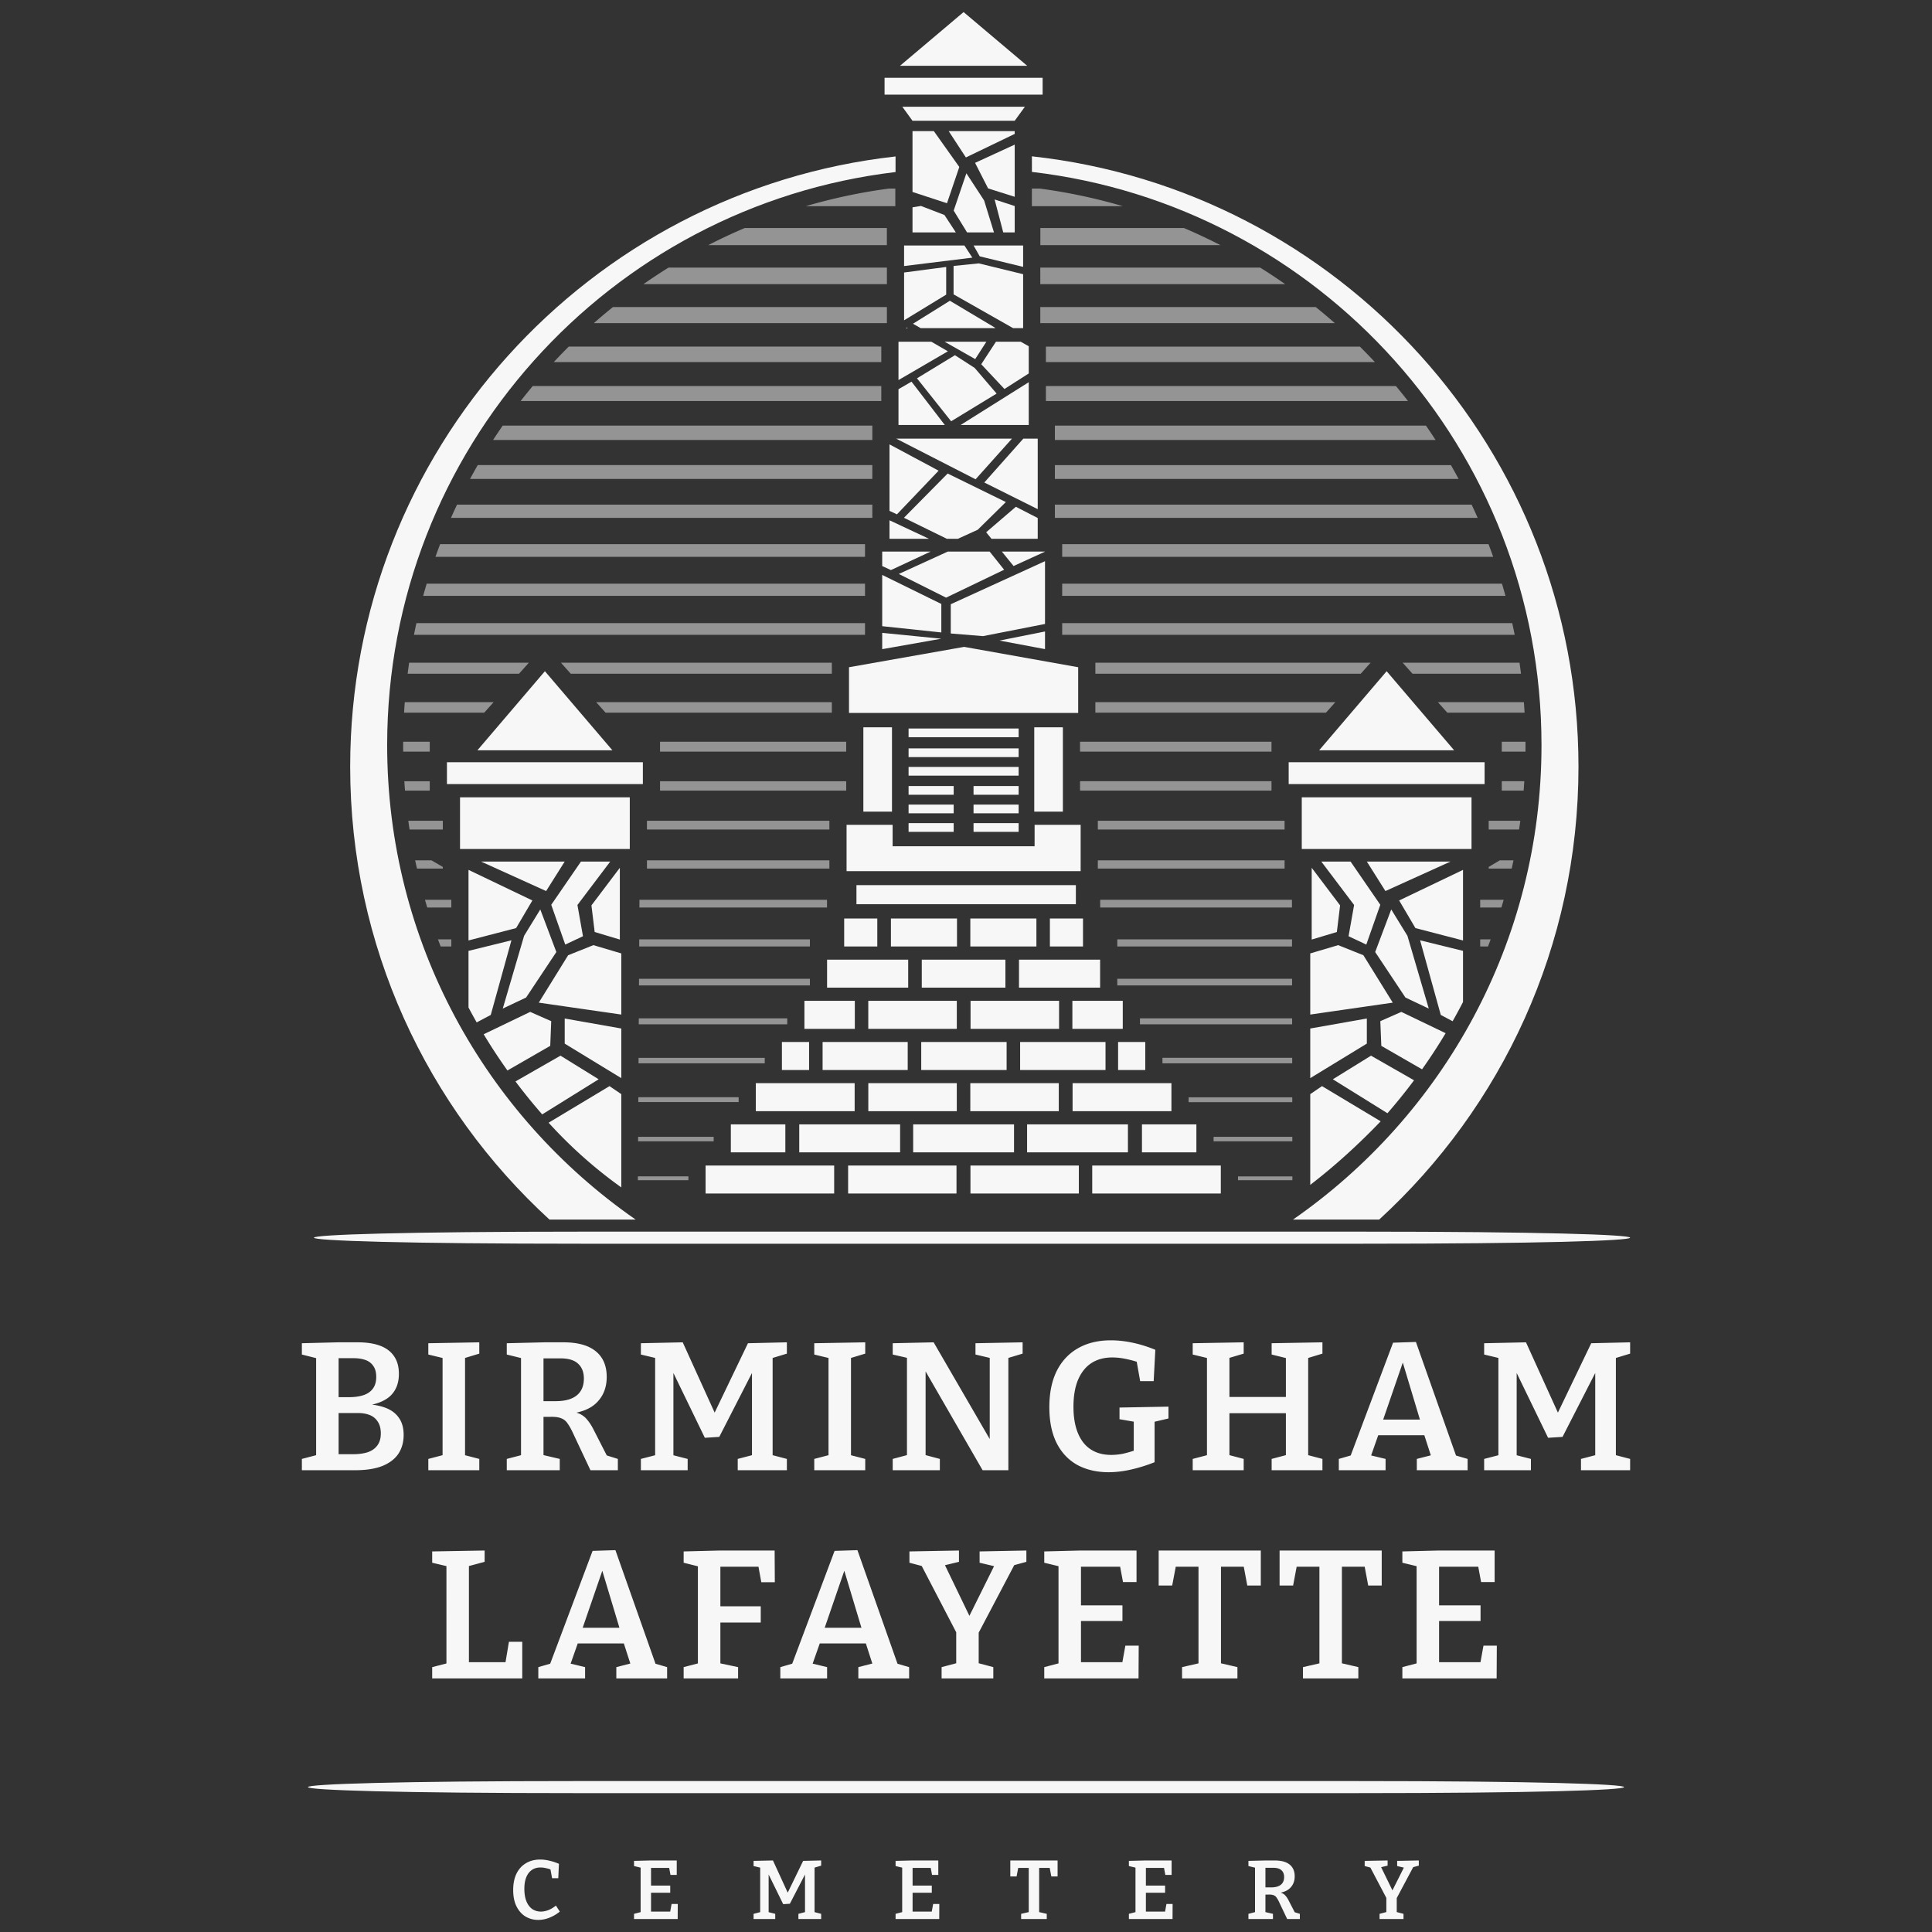
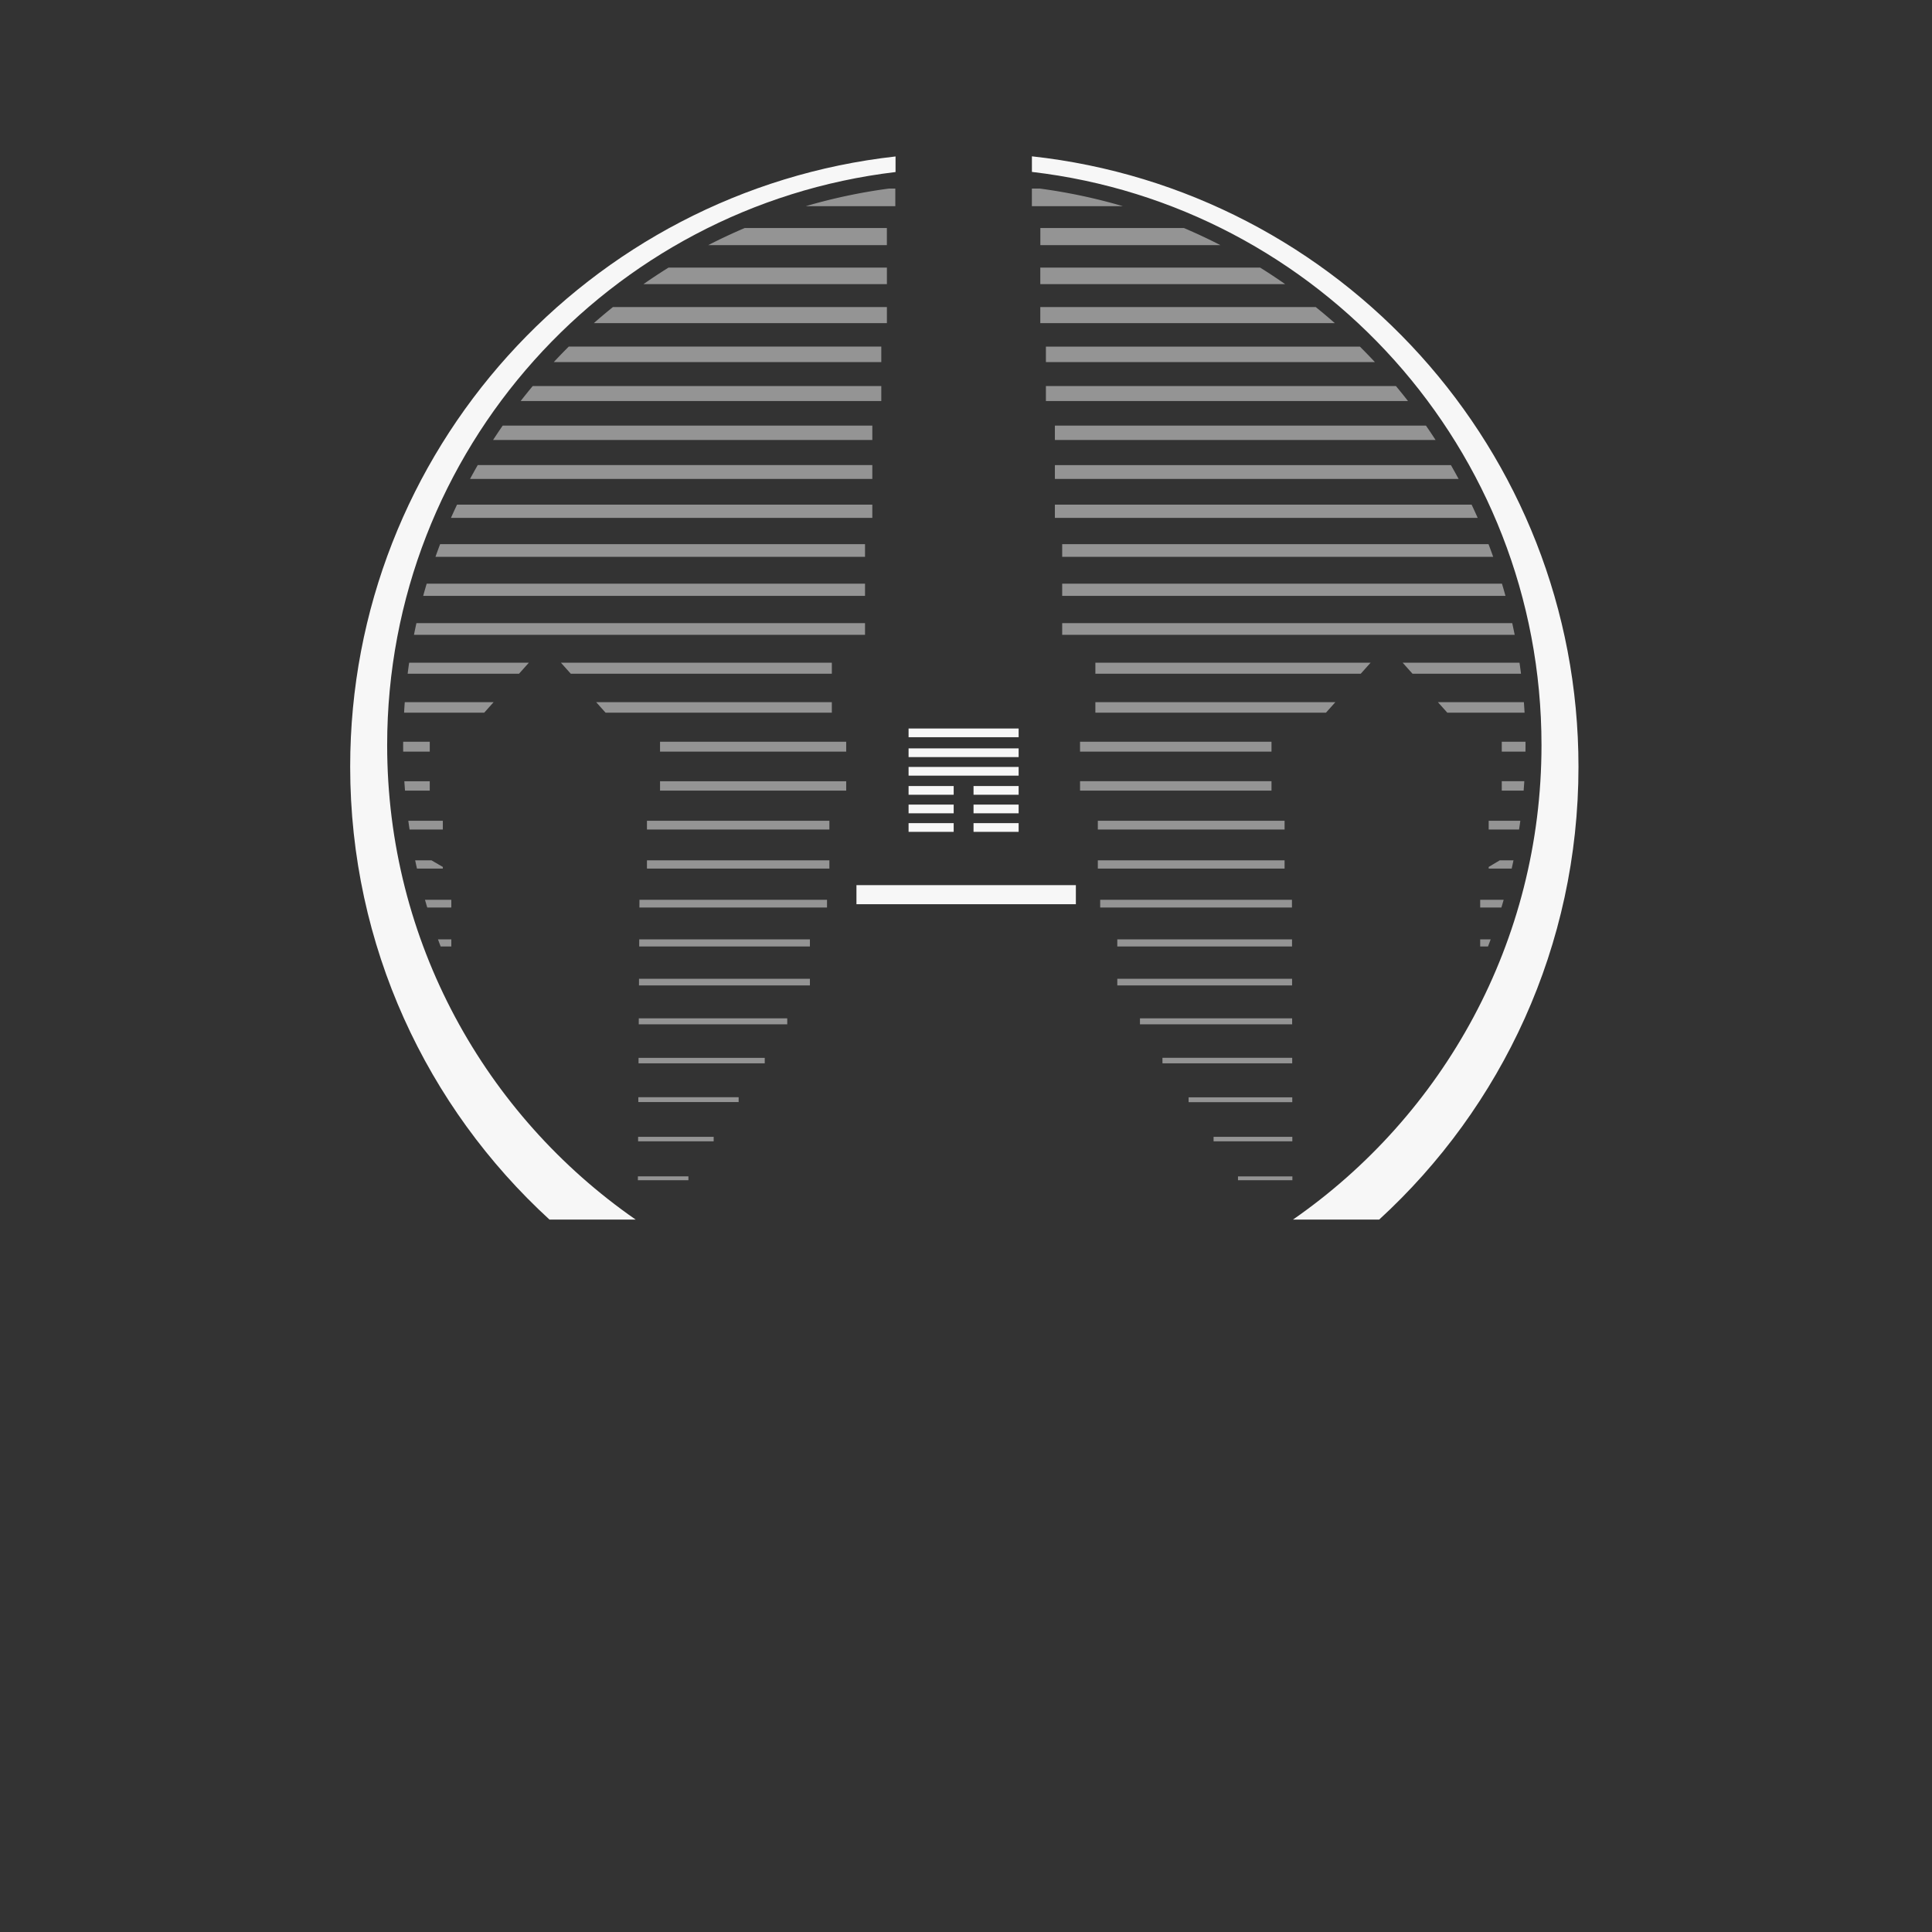
<svg xmlns="http://www.w3.org/2000/svg" width="296" height="296" fill="none">
  <rect width="100%" height="100%" fill="#333333" stroke="none" />
-   <path fill="#F7F7F7" d="m55.404 215.454.223-.335c1.307.019 2.417.195 3.332.53.933.335 1.642.847 2.127 1.536.504.688.756 1.572.756 2.651 0 1.117-.27 2.084-.812 2.903-.541.8-1.362 1.423-2.463 1.87-1.101.428-2.482.642-4.143.642H46.25v-1.731l2.66-.697-.477.697v-16.049l.588.754-2.771-.698v-1.73l5.486-.14h3.08c1.362 0 2.51.177 3.443.53.933.354 1.642.893 2.127 1.619.485.707.728 1.6.728 2.68 0 1.47-.467 2.623-1.4 3.461-.933.818-2.37 1.321-4.31 1.507Zm-1.26-7.369h-2.827l.56-.53v7.006l-.56-.503H53.5c.84 0 1.568-.102 2.184-.307.615-.204 1.091-.53 1.427-.977.355-.465.532-1.069.532-1.814 0-.707-.15-1.265-.448-1.674-.28-.428-.681-.735-1.204-.922-.522-.186-1.138-.279-1.847-.279Zm0 14.71c.84 0 1.577-.103 2.211-.307.635-.224 1.12-.568 1.456-1.033.354-.465.532-1.079.532-1.842 0-.744-.159-1.349-.476-1.814a2.51 2.51 0 0 0-1.232-1.005c-.522-.205-1.12-.307-1.791-.307h-3.527l.56-.614v7.48l-.56-.558h2.827Zm19.289-15.407-2.576.781.392-.558v15.742l-.392-.502 2.576.669v1.731h-7.81v-1.731l2.547-.669-.364.502v-15.742l.476.558-2.66-.642v-1.73l7.81-.14v1.731Zm4.209 17.863v-1.731l2.66-.697-.477.697v-16.049l.644.754-2.827-.698v-1.73l5.766-.14h2.912c2.183 0 3.835.456 4.954 1.368 1.12.911 1.68 2.223 1.68 3.935 0 1.563-.485 2.847-1.456 3.852-.952 1.005-2.435 1.61-4.45 1.814v-.39c.727.037 1.324.167 1.791.39.466.224.85.531 1.148.921.317.373.616.828.895 1.368l2.268 4.438-.98-.614 2.491.781v1.731h-4.198l-2.548-5.415c-.336-.744-.644-1.312-.924-1.702-.26-.41-.597-.689-1.007-.838-.392-.167-.952-.242-1.68-.223h-1.623l.588-.503v6.95l-.476-.697 2.967.697v1.731h-8.118Zm5.627-9.713-.588-.866h2.435c1.418 0 2.491-.288 3.22-.865.746-.595 1.119-1.461 1.119-2.596 0-.986-.299-1.749-.896-2.288-.578-.54-1.474-.81-2.687-.81H82.68l.588-.53v7.955Zm37.287-8.15-2.659.809.476-.893v16.216l-.476-.697 2.659.697v1.731h-7.53v-1.731l2.771-.725-.587.725v-14.179l.503.028-5.514 10.774-2.211.14-5.319-10.97h.504v14.207l-.42-.669 2.603.669v1.731H98.19v-1.731l2.687-.697-.503.697v-16.216l.503.865-2.687-.642v-1.73l6.41-.14 5.095 11.22h-.42l5.319-11.08 5.962-.14v1.731Zm12.006 0-2.575.781.392-.558v15.742l-.392-.502 2.575.669v1.731h-7.81v-1.731l2.548-.669-.364.502v-15.742l.476.558-2.66-.642v-1.73l7.81-.14v1.731Zm16.89-1.591 7.222-.14v1.731l-2.687.809.504-.754v17.808h-3.947l-9.21-15.965.476-.028v14.262l-.532-.725 2.716.725v1.731h-7.222v-1.731l2.715-.725-.532.725v-16.049l.364.642-2.547-.586v-1.73l6.27-.14 9.097 15.686h-.503v-13.9l.531.726-2.715-.642v-1.73Zm20.415 19.761c-1.829 0-3.434-.372-4.815-1.116-1.362-.763-2.416-1.88-3.163-3.35-.746-1.488-1.12-3.321-1.12-5.498 0-2.159.374-4.001 1.12-5.527.765-1.526 1.848-2.689 3.247-3.489 1.419-.819 3.107-1.228 5.067-1.228 1.064 0 2.165.121 3.303.363 1.157.242 2.323.605 3.499 1.088l-.252 4.801h-2.071l-.588-3.321.532.502a17.583 17.583 0 0 0-2.156-.586 10.21 10.21 0 0 0-2.043-.223c-1.25 0-2.324.288-3.219.865-.877.577-1.559 1.433-2.044 2.568-.466 1.116-.7 2.493-.7 4.131 0 2.326.495 4.14 1.484 5.442 1.008 1.284 2.445 1.926 4.311 1.926a9.19 9.19 0 0 0 1.847-.195 18.61 18.61 0 0 0 2.016-.586l-.42.726v-5.555l.56.614-2.743-.474v-1.787l7.502-.139v1.814l-2.492.586.364-.614v6.727a23.884 23.884 0 0 1-3.695 1.144 15.396 15.396 0 0 1-3.331.391Zm12.867-.307v-1.731l2.659-.697-.476.697v-16.049l.588.726-2.771-.67v-1.73l7.81-.14v1.731l-2.715.809.531-.754v7.146l-.559-.559h9.741l-.532.559v-7.118l.532.726-2.715-.67v-1.73l7.782-.14v1.731l-2.66.809.476-.754v16.077l-.476-.697 2.66.697v1.731h-7.782v-1.731l2.631-.697-.448.697v-7.564l.532.559h-9.741l.559-.559v7.564l-.447-.697 2.631.697v1.731h-7.81Zm40.55-1.647-.924-.809 2.491.725v1.731h-7.782v-1.731l2.604-.669-.336.502-1.26-3.908.56.447h-7.782l.448-.419-1.344 3.824-.112-.363 2.436.586v1.731h-7.166v-1.731l2.407-.697-.784.697 6.69-17.807 3.5-.112 6.354 18.003Zm-11.533-5.638-.252-.474h6.55l-.336.558-3.163-10.523.784.028-3.583 10.411Zm37.999-10.578-2.659.809.476-.893v16.216l-.476-.697 2.659.697v1.731h-7.53v-1.731l2.771-.725-.588.725v-14.179l.504.028-5.514 10.774-2.212.14-5.318-10.97h.504v14.207l-.42-.669 2.603.669v1.731h-7.166v-1.731l2.687-.697-.504.697v-16.216l.504.865-2.687-.642v-1.73l6.41-.14 5.095 11.22h-.42l5.319-11.08 5.962-.14v1.731ZM77.972 251.54h2.043v5.61h-13.8v-1.731l2.603-.669-.42.669V239.37l.42.67-2.603-.614v-1.73l8.034-.14v1.731l-2.8.753.392-.67v15.854l-.56-.558h6.579l-.504.558.616-3.684Zm22.669 3.963-.923-.809 2.491.725v1.731h-7.782v-1.731l2.603-.669-.335.502-1.26-3.908.56.447h-7.782l.448-.419-1.344 3.824-.112-.363 2.435.586v1.731h-7.166v-1.731l2.408-.697-.784.697 6.69-17.807 3.5-.112 6.353 18.003Zm-11.532-5.638-.252-.474h6.55l-.336.558-3.163-10.523.784.028-3.583 10.411Zm15.633 7.285v-1.731l2.575-.669-.392.502V239.37l.504.726-2.687-.67v-1.73l5.57-.14h8.37l.028 4.857h-2.072l-.503-2.764.643.391h-6.97l.56-.558v7.117l-.56-.502h6.746v2.484h-6.746l.56-.558v7.229l-.448-.502 3.163.669v1.731h-8.341Zm32.977-1.647-.923-.809 2.491.725v1.731h-7.782v-1.731l2.603-.669-.336.502-1.259-3.908.56.447h-7.782l.448-.419-1.344 3.824-.112-.363 2.435.586v1.731h-7.166v-1.731l2.408-.697-.784.697 6.69-17.807 3.499-.112 6.354 18.003Zm-11.533-5.638-.251-.474h6.55l-.336.558-3.163-10.523.783.028-3.583 10.411Zm18.076 7.285v-1.731l2.743-.725-.504.725v-5.945l.308 1.2-5.822-11.192.671.558-2.323-.614v-1.73l7.586-.14v1.731l-2.659.641.28-.614 4.31 8.932h-.671l4.366-8.792.252.614-2.715-.642v-1.73l7.166-.14v1.731l-2.351.641.7-.53-5.935 11.276.28-1.2v5.945l-.504-.725 2.744.725v1.731h-7.922Zm28.156-5.024h2.044l-.028 5.024H159.99v-1.731l2.659-.697-.476.697V239.37l.476.698-2.659-.642v-1.73l5.57-.14h8.566v4.829h-2.072l-.532-2.847.672.502h-7.138l.56-.558v7.034l-.56-.559h6.914v2.401h-6.914l.56-.614v7.48l-.56-.558h7.474l-.672.558.56-3.098Zm8.684 5.024v-1.731l3.163-.725-.644.865v-16.077l.7.558h-4.843l.784-.67-.672 3.545h-2.071v-5.359h15.648v5.359h-2.072l-.644-3.433.756.558h-4.842l.699-.558v16.077l-.615-.865 3.135.725v1.731h-8.482Zm18.525 0v-1.731l3.163-.725-.643.865v-16.077l.699.558h-4.842l.783-.67-.671 3.545h-2.072v-5.359h15.648v5.359h-2.071l-.644-3.433.756.558h-4.843l.7-.558v16.077l-.616-.865 3.135.725v1.731h-8.482Zm27.656-5.024h2.044l-.028 5.024h-14.444v-1.731l2.659-.697-.476.697V239.37l.476.698-2.659-.642v-1.73l5.57-.14h8.566v4.829h-2.072l-.531-2.847.671.502h-7.138l.56-.558v7.034l-.56-.559h6.914v2.401h-6.914l.56-.614v7.48l-.56-.558h7.474l-.672.558.56-3.098ZM82.46 294.15c-.699 0-1.342-.17-1.93-.511-.579-.349-1.041-.865-1.387-1.546-.345-.681-.518-1.52-.518-2.517 0-.979.168-1.818.505-2.517.346-.698.83-1.231 1.452-1.597.622-.375 1.348-.562 2.177-.562.45 0 .907.055 1.374.166.475.102.976.264 1.503.486l-.104 2.21h-.946l-.285-1.533.272.268a5.272 5.272 0 0 0-.933-.281 3.685 3.685 0 0 0-.83-.102c-.526 0-.975.132-1.347.396-.363.255-.644.63-.842 1.124-.19.486-.285 1.065-.285 1.738 0 .775.108 1.422.324 1.942.216.519.514.911.894 1.175.388.256.825.383 1.309.383.354 0 .73-.072 1.127-.217.398-.153.79-.387 1.18-.702l.596.919a5.911 5.911 0 0 1-1.646.959 4.655 4.655 0 0 1-1.66.319Zm20.434-2.44h.946l-.013 2.299H97.14v-.792l1.231-.319-.22.319v-7.346l.22.319-1.231-.293v-.793l2.579-.063h3.965v2.21h-.959l-.246-1.303.311.23h-3.304l.259-.256v3.22l-.26-.256h3.202v1.099h-3.201l.259-.281v3.424l-.26-.256h3.461l-.311.256.259-1.418Zm22.915-5.877-1.231.37.22-.409v7.423l-.22-.319 1.231.319v.792h-3.486v-.792l1.283-.332-.272.332v-6.49l.233.013-2.553 4.931-1.023.064-2.463-5.021h.234v6.503l-.195-.306 1.205.306v.792h-3.317v-.792l1.244-.319-.233.319v-7.423l.233.396-1.244-.293v-.793l2.968-.063 2.358 5.136h-.194l2.462-5.073 2.76-.063v.792Zm17.157 5.877h.946l-.013 2.299h-6.687v-.792l1.231-.319-.22.319v-7.346l.22.319-1.231-.293v-.793l2.579-.063h3.965v2.21h-.958l-.247-1.303.311.23h-3.304l.259-.256v3.22l-.259-.256h3.201v1.099h-3.201l.259-.281v3.424l-.259-.256h3.46l-.311.256.259-1.418Zm13.48 2.299v-.792l1.465-.332-.298.396v-7.359l.324.256h-2.242l.363-.307-.311 1.623h-.959v-2.453h7.244v2.453h-.959l-.298-1.572.35.256h-2.242l.324-.256v7.359l-.285-.396 1.451.332v.792h-3.927Zm22.264-2.299h.946l-.013 2.299h-6.687v-.792l1.231-.319-.22.319v-7.346l.22.319-1.231-.293v-.793l2.579-.063h3.965v2.21h-.959l-.246-1.303.311.23h-3.304l.259-.256v3.22l-.259-.256h3.201v1.099h-3.201l.259-.281v3.424l-.259-.256h3.46l-.311.256.259-1.418Zm12.561 2.299v-.792l1.231-.319-.22.319v-7.346l.298.345-1.309-.319v-.793l2.67-.063h1.347c1.011 0 1.776.208 2.294.626.518.417.778 1.017.778 1.801 0 .716-.225 1.303-.674 1.763-.441.46-1.128.737-2.061.831v-.179c.337.017.614.076.83.179.216.102.393.242.531.421.147.171.285.379.415.626l1.049 2.032-.453-.281 1.153.357v.792h-1.944l-1.179-2.478a4.586 4.586 0 0 0-.428-.779.915.915 0 0 0-.466-.384c-.182-.076-.441-.11-.778-.102h-.751l.272-.23v3.181l-.221-.319 1.374.319v.792h-3.758Zm2.605-4.446-.272-.396h1.127c.657 0 1.153-.132 1.49-.396.346-.272.519-.668.519-1.188 0-.451-.138-.801-.415-1.048-.268-.247-.682-.37-1.244-.37h-1.477l.272-.243v3.641Zm17.486 4.446v-.792l1.27-.332-.233.332v-2.721l.142.549-2.695-5.123.311.256-1.076-.281v-.793l3.512-.063v.792l-1.231.294.13-.282 1.995 4.089h-.311l2.022-4.025.116.281-1.257-.293v-.793l3.318-.063v.792l-1.089.294.324-.243-2.747 5.161.13-.549v2.721l-.234-.332 1.27.332v.792h-3.667Z" />
-   <path fill="#F7F7F7" fill-rule="evenodd" d="M88.496 272.875h119.01c55.095 0 55.089 1.85 0 1.85H88.496c-55.095 0-55.095-1.85 0-1.85Zm.924-84.175h119.011c55.095 0 55.089 1.85 0 1.85H89.421c-55.095 0-55.095-1.85 0-1.85Z" clip-rule="evenodd" />
  <g fill="#F7F7F7" clip-path="url(#logo-big_svg__a)">
    <path fill-rule="evenodd" d="M172.045 31.592h-13.951v-2.703h1.201a85.826 85.826 0 0 1 12.75 2.703Zm-34.874 0h-13.733a85.843 85.843 0 0 1 12.763-2.703h.97v2.703Zm49.813 5.968h-27.593v-2.627h21.991a85.371 85.371 0 0 1 5.602 2.627Zm-51.107 0h-27.375a85.553 85.553 0 0 1 5.601-2.627h21.774v2.627Zm61.019 5.968h-37.513V41h33.684a86.12 86.12 0 0 1 3.829 2.53Zm-61.014 0H98.591A85.366 85.366 0 0 1 102.424 41h33.458v2.53Zm68.626 5.98h-45.125v-2.466h42.196a87.114 87.114 0 0 1 2.929 2.466Zm-68.626 0H90.979a86.4 86.4 0 0 1 2.93-2.466h41.973v2.466Zm74.762 5.966-50.401-.002v-2.37h48.106c.78.776 1.545 1.567 2.295 2.372Zm-75.622-.002-50.175-.001a85.97 85.97 0 0 1 2.29-2.369h47.885v2.37Zm80.695 5.97h-55.474v-2.294h53.627a85.885 85.885 0 0 1 1.847 2.294Zm-80.695 0h-55.25a86.09 86.09 0 0 1 1.844-2.294h53.406v2.293Zm84.921 5.967h-58.324v-2.202h56.849c.502.727.995 1.46 1.475 2.202Zm-86.296 0H75.545c.48-.742.972-1.476 1.474-2.202h56.628v2.202Zm89.822 5.965h-61.85v-2.117h60.674c.402.7.793 1.406 1.176 2.117Zm-89.822 0h-61.63a86.96 86.96 0 0 1 1.176-2.117h60.454v2.117Zm92.746 5.967h-64.774v-2.024h63.845c.318.67.629 1.345.929 2.024Zm-92.746 0H69.094c.3-.68.611-1.353.929-2.024h63.624v2.024Zm95.122 5.967h-66.033v-1.942h65.317c.247.644.485 1.291.716 1.942Zm-96.24 0H66.717c.232-.65.47-1.298.716-1.942h65.096v1.942Zm98.122 5.984h-67.915v-1.868h67.378c.186.62.365 1.243.537 1.868Zm-98.122 0H64.836c.172-.625.351-1.248.537-1.868h67.156v1.868Zm99.534 5.969h-69.327v-1.79h68.951c.132.594.257 1.191.376 1.79Zm-99.534 0H63.424c.12-.599.245-1.195.376-1.79h68.729v1.79Zm100.503 5.96H216.41l-1.509-1.689h17.901c.083.561.159 1.125.23 1.689Zm-24.553 0h-40.658v-1.689h42.167l-1.509 1.689Zm-81.035 0H87.448l-1.509-1.689h41.505v1.689Zm-47.926 0H62.455c.071-.564.147-1.128.23-1.689h18.341l-1.508 1.689Zm154.06 5.969h-11.836l-1.443-1.615h13.174c.04.537.074 1.076.105 1.615Zm-30.431 0h-35.326v-1.615h36.769l-1.443 1.615Zm-75.703 0H92.78l-1.443-1.615h36.107v1.615Zm-53.259 0H61.91c.03-.539.064-1.078.105-1.615h13.614l-1.443 1.615Zm159.529 5.968h-3.629v-1.518h3.631c.001.147.005.293.005.44 0 .36-.002.719-.007 1.078Zm-38.91 0h-29.332v-1.518h29.332v1.518Zm-65.16 0h-28.521v-1.518h28.521v1.518Zm-63.802.001h-4.07c-.004-.36-.006-.719-.006-1.079 0-.147.004-.293.005-.44h4.071v1.519Zm167.591 5.971h-3.348v-1.444h3.454c-.031.482-.067.963-.106 1.444Zm-38.629-.001h-29.332v-1.44l29.332-.001v1.441Zm-65.16 0h-28.521v-1.437l28.521-.001v1.438Zm-63.802 0h-3.789a85.71 85.71 0 0 1-.105-1.435h3.894v1.435Zm166.893 5.959h-4.655v-1.339h4.849a75.7 75.7 0 0 1-.194 1.339Zm-35.927 0h-28.611v-1.34h28.611v1.34Zm-69.739 0h-27.95v-1.341h27.95v1.341Zm-59.222 0H62.75a86.008 86.008 0 0 1-.194-1.341h5.29v1.341Zm163.757 5.984h-3.524v-.249l1.703-1.016h2.097c-.09.423-.181.845-.276 1.265Zm-34.796 0h-28.611v-1.265h28.611v1.265Zm-69.739 0h-27.95v-1.265h27.95v1.265Zm-59.222 0h-3.964a85.95 85.95 0 0 1-.276-1.265H66.1l1.747 1.016v.249Zm162.179 5.968h-3.247v-1.183h3.596c-.113.395-.23.79-.349 1.183Zm-32.086 0h-29.381v-1.183h29.379l.002 1.183Zm-71.234 0H97.964l.007-1.183h28.735v1.183Zm-57.558 0H65.46c-.12-.393-.236-.788-.35-1.183h4.037v1.183Zm158.826 5.968h-1.195v-1.093h1.607c-.135.365-.272.729-.412 1.093Zm-30.024 0h-26.77v-1.093h26.768l.002 1.093Zm-73.865 0H97.93l.006-1.093h26.149v1.093Zm-54.937 0h-1.635a90.46 90.46 0 0 1-.413-1.093h2.048v1.093Zm128.811 5.965H171.18v-1.012h26.777l.002 1.012Zm-73.874 0H97.897l.006-1.012h26.182v1.012Zm73.884 5.965h-23.317v-.916h23.315l.002.916Zm-77.356-.002-22.75-.001.005-.913h22.745v.914Zm77.365 5.971h-19.879v-.839l19.878-.001.001.84Zm-80.813 0H97.83l.005-.835 19.33-.001v.836Zm80.823 5.959-15.881-.004v-.743l15.88.003.001.744Zm-84.822-.019-15.37-.004.005-.74 15.365.003v.741Zm84.831 6.012h-12.065v-.683h12.064l.001.683Zm-88.657 0H97.763l.004-.683h11.573v.683Zm88.667 5.962h-8.335v-.586l8.334.001.001.585Zm-92.536-.001h-7.742l.004-.589 7.738.001v.588Z" clip-rule="evenodd" opacity=".5" />
    <path d="M164.832 135.611h-33.616v2.923h33.616v-2.923Z" />
-     <path fill-rule="evenodd" d="M135.162 84.508h7.418l-6.083 2.832-1.335-.614v-2.218Zm4.642-64.418h3.27l3.9 5.492-1.886 5.554-5.284-1.727v-9.32Zm5.545 0h10.114v.426l-7.48 3.605-2.634-4.031Zm10.114 2.068v7.992l-4.077-1.283-1.996-3.916 6.073-2.793Zm0 9.41v4.037h-1.758l-1.322-5.045 3.08 1.008Zm-3.176 4.037h-4.125l-2.049-3.34 1.945-5.714 2.719 4.164 1.51 4.89Zm-5.844 0h-6.639v-3.843l1.301-.208 3.593 1.384 1.745 2.667Zm-7.928 2.007h9.24l1.217 1.86-10.457 1.288v-3.148Zm10.647 0h7.59v3.274l-6.652-1.613-.938-1.661Zm7.59 4.398v8.262h-1.539l-9.117-5.174v-4.353l3.861-.392 6.795 1.657Zm-4.292 8.262h-11.405l-1.181-.67 5.657-3.524 6.955 4.152-.026.042Zm-13.371 0h-.32l.161-.092.159.092Zm-.574-1.198V41.75l6.45-.85v4.239l-6.45 3.935ZM152.692 60.3l-3.364-3.93-3.022-1.95-5.817 3.542 5.233 6.582 6.97-4.244Zm-15.037-7.947h5.031l2.539 1.47-7.57 4.407v-5.877Zm7.065 0h6.402l-1.712 2.664-4.69-2.664Zm7.87 0h3.794l1.228.698v4.168l-3.721 2.379-3.556-3.793 2.255-3.452Zm5.022 6.206v6.553h-10.437l10.437-6.553Zm-12.859 6.553h-7.098v-5.483l1.995-1.157 5.103 6.64Zm9.352 11.807-4.304 4.241-3.044 1.387h-1.694l-6.571-3.22 6.696-6.779 8.917 4.371Zm-16.8-9.715h17.738l-5.575 6.227-12.163-6.227Zm19.475 0h2.208v10.803l-8.184-4.083 5.976-6.72Zm2.208 12.16v3.183h-7.086l-.812-1 4.549-3.905 3.349 1.723Zm-16.66 3.183h-6.048v-2.834l6.048 2.834Zm-6.048-4.277V68.082l7.525 4.03-6.386 6.69-1.139-.532Zm8.925 6.238h6.417l2.221 2.78-8.9 4.277-7.238-3.629 7.5-3.428Zm8.288 0h6.612v.011l-4.816 2.201-1.796-2.212Zm6.612 1.47v9.619l-9.499 1.864-4.94-.404v-4.483l14.439-6.596Zm0 10.772v2.699l-6.97-1.307 6.97-1.392Zm-15.898 1.108-9.045 1.6V96.96l9.045.897Zm-9.045-1.921v-7.852l9.058 4.447v4.365l-9.058-.96Zm-5.46 37.535h35.864v-7.096h-7.054l-.003 3.28h-21.752v-3.28h-7.055v7.096Zm.373-31.246 17.641-3.119 17.472 3.119v7h-35.113v-7Z" clip-rule="evenodd" />
    <path d="M139.202 120.429h6.91v1.335h-6.91v-1.335Zm0-2.927h16.862v1.334h-16.862v-1.334Zm0-2.842h16.862v1.335h-16.862v-1.335Zm0-3.047h16.862v1.335h-16.862v-1.335Zm9.952 8.816h6.91v1.335h-6.91v-1.335Zm0 5.683h6.91v1.335h-6.91v-1.335Zm0-2.841h6.91v1.334h-6.91v-1.334Zm-9.952 2.841h6.91v1.335h-6.91v-1.335Zm0-2.841h6.91v1.334h-6.91v-1.334Z" />
-     <path fill-rule="evenodd" d="m86.516 132.001-2.845 4.516-9.968-4.516h12.813Zm6.975 0-5.023 6.65.85 4.788-2.717 1.278-2.145-6.095 4.553-6.621h4.482Zm-19.388 26.457 7.129-3.426 3.22 1.42-.151 3.782-6.556 3.775a85.849 85.849 0 0 1-3.642-5.551Zm20.862-25.503v10.993l-3.855-1.157-.496-4.079 4.35-5.757Zm-11.481-30.119-10.338 12.111h20.676l-10.338-12.111ZM70.48 130.071h26.008v-7.915H70.48v7.915Zm-2.005-9.946h30.018v-3.345H68.475v3.345Zm26.712 25.948v9.365l-12.641-1.824 4.498-7.263 3.866-1.547 4.277 1.269Zm0 11.504v7.602l-8.668-5.288v-3.846l8.668 1.532Zm0 10.054v14.288a69.686 69.686 0 0 1-11.134-9.91l9.33-5.604 1.804 1.226ZM71.78 154.358v-8.677l6.576-1.618-3.168 11.435-2.154 1.144a83.595 83.595 0 0 1-1.254-2.284Zm0-10.271v-10.814l9.785 4.686-2.492 4.232-7.293 1.896Zm5.248 10.437 3.27-11.15 2.48-4.038 2.46 6.524-4.633 6.969-3.577 1.695Zm1.947 11.162 6.9-3.947 5.848 3.617-8.652 5.38a86.392 86.392 0 0 1-4.096-5.05Zm83.867-54.256h-4.385v12.919h4.385V111.43Zm-23.038-92.927h15.658l1.56-2.149h-18.778l1.56 2.15Zm-4.281-6.586h24.216v2.58h-24.216v-2.58ZM147.632 1.85l-9.746 8.23h19.492l-9.746-8.23Zm13.221 138.872h5.073v4.289h-5.073v-4.289Zm-52.751 37.847h19.7v4.289h-19.7v-4.289Zm40.58 0h16.606v4.289h-16.606v-4.289Zm18.657 0h19.7v4.289h-19.7v-4.289Zm-37.399 0h16.605v4.289H129.94v-4.289Zm-17.969-6.308h8.352v4.289h-8.352v-4.289Zm45.388 0h15.451v4.289h-15.451v-4.289Zm-34.906 0h15.452v4.289h-15.452v-4.289Zm17.453 0h15.452v4.289h-15.452v-4.289Zm35.054 0h8.339v4.289h-8.339v-4.289Zm-59.163-6.308h15.144v4.289h-15.144v-4.289Zm32.864 0h13.554v4.289h-13.554v-4.289Zm-15.626 0h13.554v4.289h-13.554v-4.289Zm31.295 0h15.144v4.289H164.33v-4.289Zm-44.533-6.308h4.162v4.29h-4.162v-4.29Zm51.507 0h4.162v4.29h-4.162v-4.29Zm-15.011 0h13.083v4.29h-13.083v-4.29Zm-15.153 0h13.083v4.29H141.14v-4.29Zm-15.11 0h13.04v4.29h-13.04v-4.29Zm38.268-6.307h7.721v4.289h-7.721v-4.289Zm-41.053 0h7.721v4.289h-7.721v-4.289Zm9.784 0h13.563v4.289h-13.563v-4.289Zm15.669 0h13.563v4.289h-13.563v-4.289Zm7.421-6.308h12.428v4.289h-12.428v-4.289Zm-29.403 0h12.428v4.289h-12.428v-4.289Zm14.508 0h12.815v4.289h-12.815v-4.289Zm-11.887-6.308h5.073v4.289h-5.073v-4.289Zm7.161 0h10.123v4.289h-10.123v-4.289Zm12.165 0h10.124v4.289h-10.124v-4.289ZM136.66 111.43h-4.385v12.919h4.385V111.43Zm72.753 20.571 2.846 4.516 9.968-4.516h-12.814Zm-6.975 0 5.023 6.65-.849 4.788 2.716 1.278 2.146-6.095-4.554-6.621h-4.482Zm19.047 26.293-6.787-3.262-3.221 1.42.152 3.782 6.241 3.594a86.112 86.112 0 0 0 3.615-5.534Zm-20.52-25.339-.001 10.993 3.855-1.157.496-4.079-4.35-5.757Zm11.481-30.119 10.338 12.111h-20.677l10.339-12.111Zm13.004 27.235h-26.008v-7.915h26.008v7.915Zm2.004-9.946h-30.017v-3.345h30.017v3.345Zm-26.711 25.948v9.365l12.641-1.824-4.499-7.263-3.865-1.547-4.277 1.269Zm0 11.504v7.602l8.668-5.288v-3.846l-8.668 1.532Zm0 10.054v13.901c3.835-2.948 7.413-6.217 10.789-9.738l-8.985-5.389-1.804 1.226Zm23.405-14.116v-7.834l-6.576-1.618 3.169 11.435 1.814.964a87.127 87.127 0 0 0 1.593-2.947Zm0-9.428v-10.814l-9.785 4.686 2.493 4.232 7.292 1.896Zm-5.247 10.437-3.27-11.15-2.481-4.038-2.46 6.524 4.633 6.969 3.578 1.695Zm-2.256 10.986-6.591-3.771-5.848 3.617 8.365 5.201a86.215 86.215 0 0 0 4.074-5.047Z" clip-rule="evenodd" />
    <path fill-rule="evenodd" d="M158.098 23.95c47.093 5.156 83.739 45.058 83.739 93.524 0 27.463-11.768 52.175-30.534 69.376H198.1c23.005-15.966 38.071-42.567 38.071-72.691 0-45.334-34.116-82.693-78.073-87.82V23.95Zm-73.914 162.9c-18.766-17.201-30.534-41.913-30.534-69.376 0-48.404 36.55-88.264 83.556-93.503v2.388c-43.87 5.21-77.89 42.53-77.89 87.8 0 30.124 15.066 56.725 38.07 72.691H84.184Z" clip-rule="evenodd" />
  </g>
  <defs>
    <clipPath id="logo-big_svg__a">
      <path fill="#fff" d="M48.1 1.85h199.8v185H48.1z" />
    </clipPath>
  </defs>
</svg>